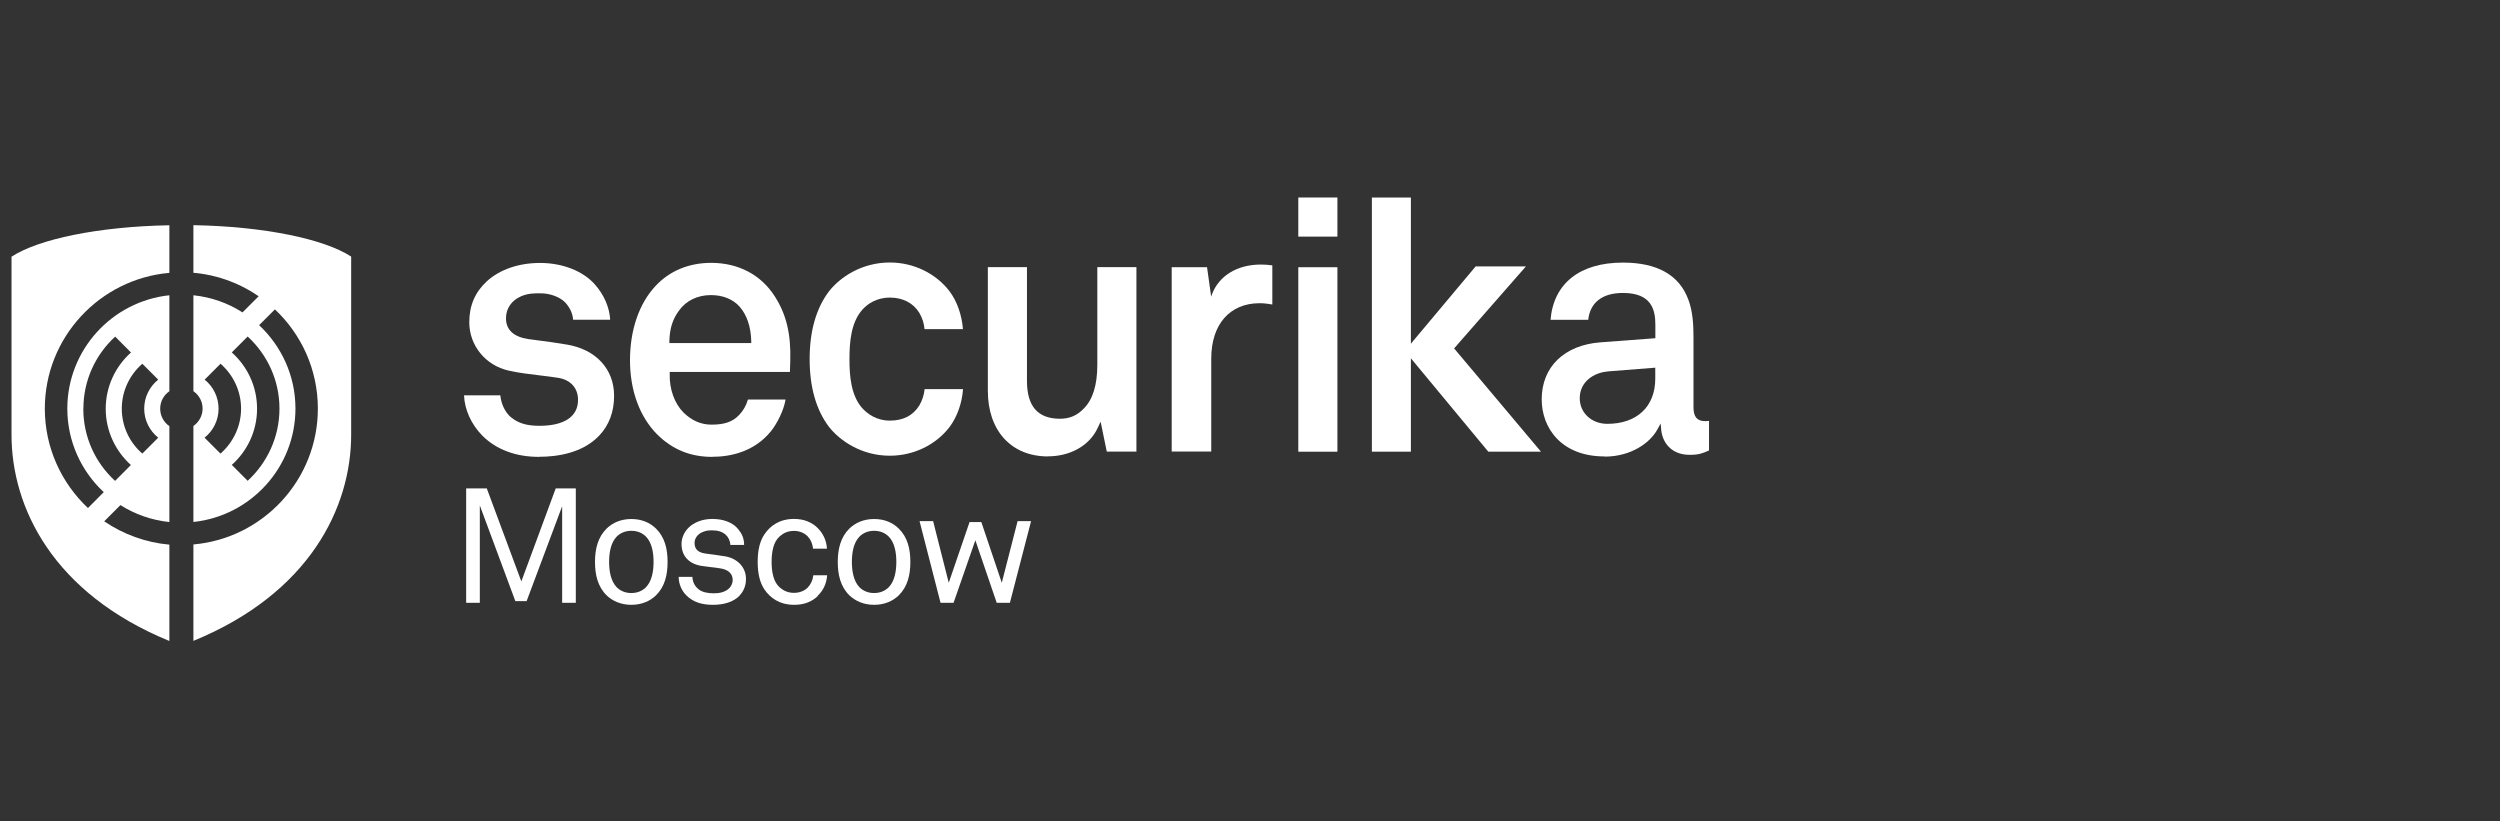
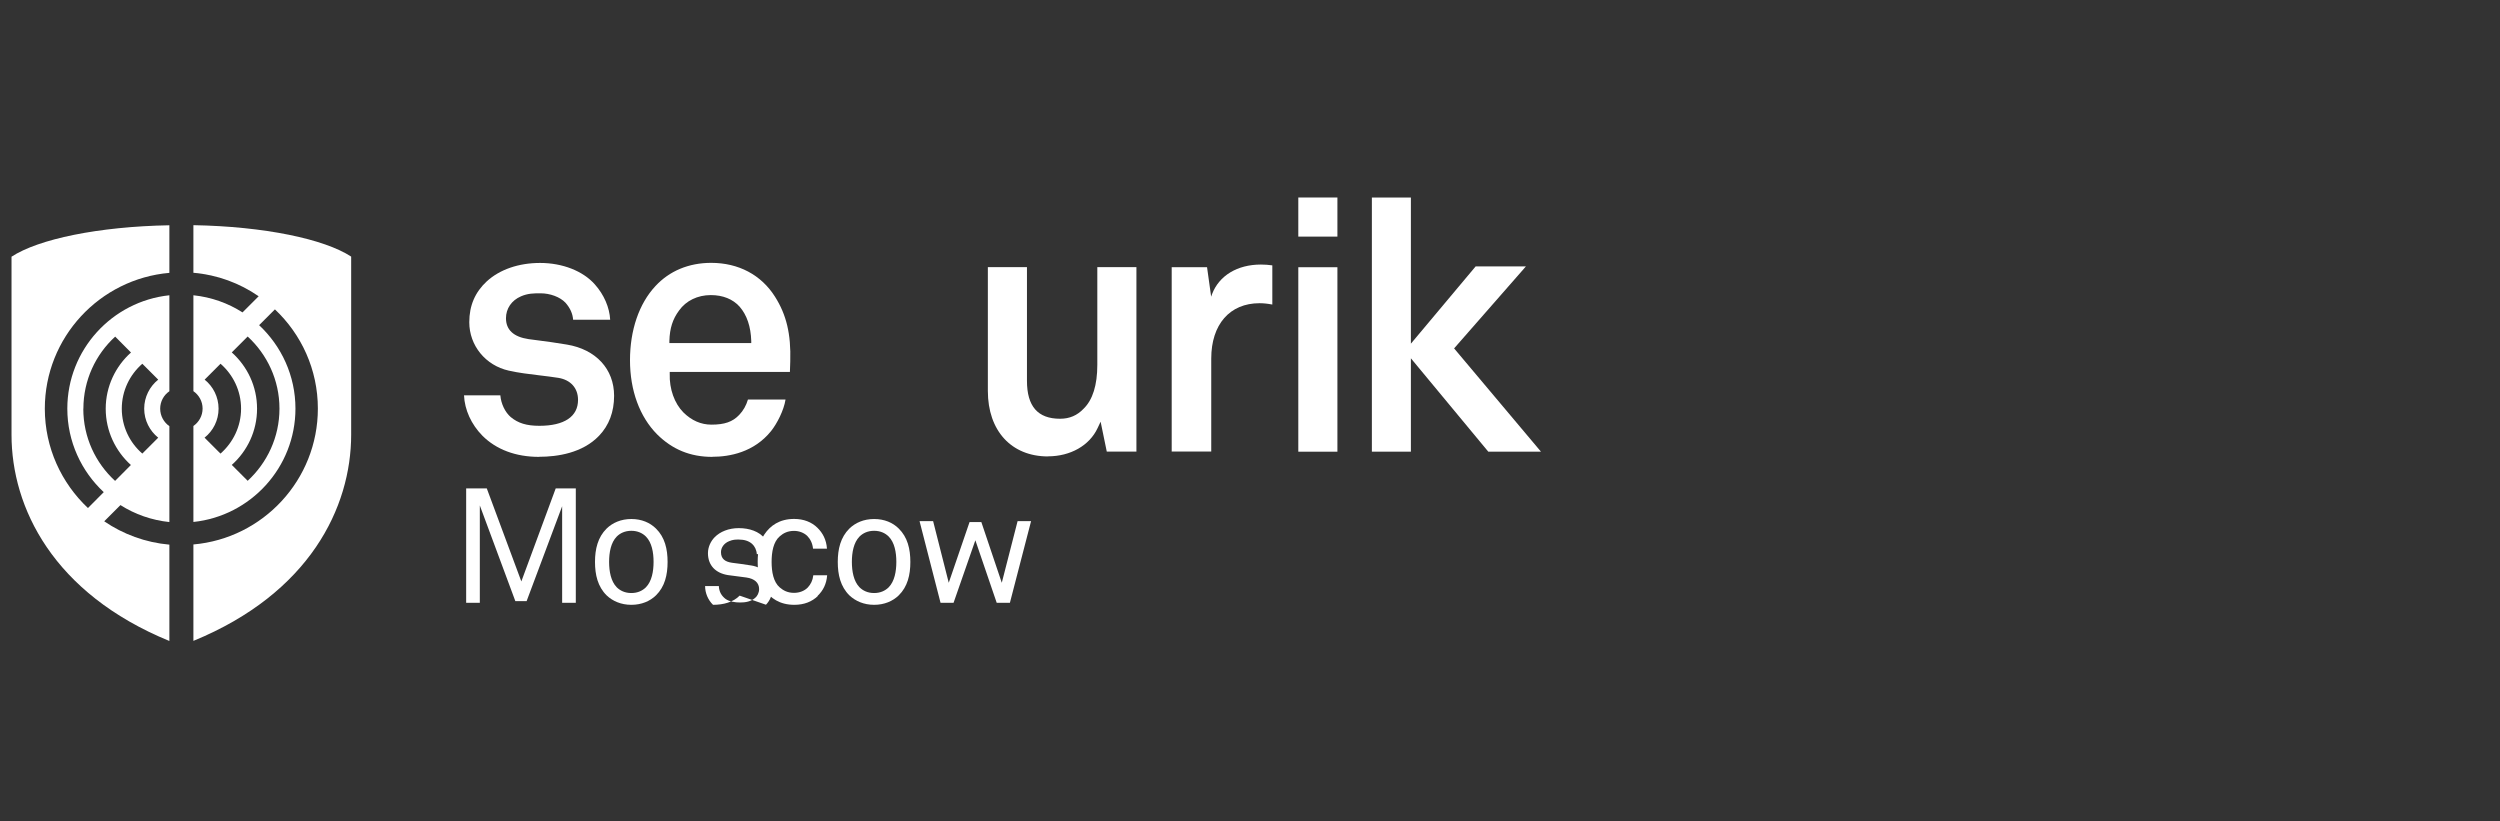
<svg xmlns="http://www.w3.org/2000/svg" id="Layer_1" data-name="Layer 1" viewBox="0 0 280 92">
  <rect x="0" y="0" width="280" height="92" fill="#333333" stroke="none" />
  <defs>
    <style> .cls-1 { fill: #fff; stroke-width: 0px; } </style>
  </defs>
  <polygon class="cls-1" points="166.69 50.59 158.02 40.13 158.02 50.59 153.65 50.59 153.65 22.12 158.02 22.12 158.02 38.49 165.27 29.84 170.9 29.84 162.86 39.02 172.59 50.59 166.69 50.59" />
  <path class="cls-1" d="M60.37,51.17c-2.6,0-4.79-.82-6.34-2.37-1.25-1.27-1.99-2.9-2.06-4.52h4.07c.07.92.52,1.88,1.16,2.43.83.69,1.78.98,3.21.98,2.79,0,4.33-1.03,4.33-2.9,0-1.32-.82-2.24-2.2-2.47-.68-.11-1.39-.19-2.11-.28-1.16-.14-2.36-.28-3.45-.53-2.6-.58-4.42-2.81-4.42-5.42,0-1.87.65-3.37,1.97-4.59,1.45-1.32,3.57-2.05,5.96-2.05,2.51,0,4.8.9,6.13,2.4,1.04,1.16,1.65,2.6,1.72,3.96h-4.15c-.05-.68-.33-1.31-.86-1.91-.61-.64-1.71-1.05-2.8-1.05-.72,0-1.4,0-2.18.34-1.05.45-1.68,1.37-1.68,2.45,0,1.3.85,2.09,2.52,2.34l1.21.16c.98.13,1.63.21,3.08.45,3.27.54,5.3,2.75,5.3,5.74,0,1.8-.57,3.31-1.68,4.47-1.86,1.95-4.68,2.36-6.72,2.36" />
  <path class="cls-1" d="M79.77,51.17c-2.46,0-4.47-.83-6.18-2.53-1.95-1.97-3.03-4.91-3.03-8.29s1.01-6.33,2.84-8.3c1.58-1.71,3.75-2.61,6.25-2.61,3.07,0,5.61,1.35,7.15,3.79,1.28,2.02,1.8,4.18,1.71,7.23,0,0-.03.71-.04,1.2h-13.46v.22c-.05,1.69.53,3.3,1.53,4.31.92.91,1.97,1.37,3.14,1.37,1.47,0,2.37-.31,3.11-1.09.46-.48.78-1.05.98-1.72h4.21c-.19,1.21-.95,2.69-1.62,3.53-1.92,2.38-4.64,2.88-6.59,2.88M79.61,33.05c-1.48,0-2.77.63-3.55,1.72-.72.97-1.05,1.99-1.09,3.42v.23s9.17,0,9.17,0v-.23c-.05-1.6-.48-2.89-1.3-3.84-.76-.85-1.88-1.3-3.23-1.3" />
-   <path class="cls-1" d="M99.66,51.04c-3.17,0-5.6-1.68-6.82-3.24-1.43-1.89-2.16-4.44-2.16-7.58s.73-5.69,2.16-7.58c1.22-1.57,3.65-3.24,6.82-3.24,2.65,0,5.16,1.21,6.7,3.24.84,1.13,1.37,2.66,1.49,4.22h-4.3c-.06-.65-.26-1.27-.59-1.83-.68-1.1-1.85-1.7-3.29-1.7-1.55,0-2.55.75-3.11,1.38-1.25,1.44-1.42,3.6-1.42,5.51s.17,4.04,1.41,5.47c.59.65,1.6,1.42,3.12,1.42s2.61-.6,3.29-1.69c.34-.57.53-1.19.6-1.84h4.3c-.11,1.56-.65,3.09-1.49,4.22-1.54,2.03-4.05,3.24-6.7,3.24" />
  <path class="cls-1" d="M117.37,51.12c-4.09,0-6.73-2.87-6.73-7.33v-13.87h4.38v12.73c0,2.86,1.21,4.25,3.71,4.25,1.06,0,1.92-.37,2.64-1.13,1.02-1,1.53-2.65,1.53-4.91v-10.94h4.38v20.66h-3.32l-.69-3.35-.34.72c-.91,1.95-3.04,3.16-5.56,3.16" />
  <path class="cls-1" d="M131.23,50.59v-20.66h3.96l.46,3.3.1-.29c.79-2.07,2.83-3.31,5.47-3.31.42,0,.85.03,1.28.09v4.39c-.51-.1-1-.15-1.43-.15-3.34,0-5.41,2.38-5.41,6.2v10.41h-4.41Z" />
  <rect class="cls-1" x="145.41" y="29.93" width="4.38" height="20.66" />
  <rect class="cls-1" x="145.41" y="22.12" width="4.38" height="4.38" />
-   <path class="cls-1" d="M179.71,51.12c-4.86,0-7.04-3.21-7.04-6.39,0-3.64,2.53-6.09,6.6-6.39l6.13-.46v-1.51c0-1.66-.41-3.56-3.63-3.56-2.31,0-3.68,1.07-3.89,3.01h-4.22c.34-4.08,3.28-6.41,8.11-6.41,3.85,0,6.32,1.4,7.33,4.16.5,1.33.57,2.86.57,4.19v7.84c0,1.1.4,1.57,1.35,1.57.14,0,.27-.01.39-.03v3.31c-.74.33-1.14.49-2.17.49-2.15,0-3.05-1.49-3.18-2.76l-.07-.75-.36.66c-.82,1.52-2.97,3.05-5.91,3.05M180.04,41.61c-1.5.12-3.11,1.12-3.11,2.99,0,1.64,1.33,2.87,3.09,2.87,3.32,0,5.37-1.94,5.37-5.06v-1.23l-5.35.42Z" />
  <path class="cls-1" d="M11.68,58.38l1.81-1.81c1.62,1.03,3.48,1.69,5.48,1.9v-10.74c-.62-.43-1.03-1.15-1.03-1.96s.41-1.53,1.03-1.95v-10.75c-6.42.68-11.43,6.11-11.43,12.7,0,3.69,1.58,7.02,4.08,9.35l-1.77,1.78c-2.96-2.79-4.83-6.74-4.83-11.13,0-7.98,6.15-14.53,13.95-15.21v-5.33c-7.95.14-14.67,1.55-17.68,3.52v19.94c0,8.15,4.65,17.76,17.68,23.1v-10.79c-2.69-.24-5.18-1.17-7.29-2.61M15.94,40.74l1.78,1.78c-.95.76-1.57,1.94-1.57,3.25s.62,2.49,1.57,3.25l-1.78,1.78c-1.41-1.22-2.3-3.02-2.3-5.03s.9-3.81,2.3-5.03M9.34,45.77c0-3.19,1.37-6.06,3.56-8.07l1.77,1.78c-1.73,1.55-2.83,3.8-2.83,6.3s1.1,4.75,2.82,6.3l-1.77,1.78c-2.19-2.01-3.56-4.88-3.56-8.08" />
  <path class="cls-1" d="M21.66,25.22v5.33c2.7.23,5.19,1.17,7.31,2.63l-1.81,1.81c-1.62-1.04-3.49-1.71-5.5-1.92v10.74c.62.43,1.03,1.14,1.03,1.95s-.41,1.52-1.03,1.95v10.75c6.41-.67,11.43-6.11,11.43-12.7,0-3.68-1.57-7-4.07-9.34l1.77-1.77c2.96,2.79,4.81,6.74,4.81,11.11,0,7.98-6.14,14.54-13.94,15.22v10.8c13.02-5.34,17.67-14.95,17.67-23.1v-19.94c-3.01-1.97-9.73-3.38-17.67-3.52M24.69,50.8l-1.78-1.78c.96-.76,1.57-1.94,1.57-3.25,0-1.31-.61-2.49-1.56-3.25l1.78-1.78c1.41,1.23,2.3,3.03,2.3,5.03s-.9,3.8-2.3,5.03M31.3,45.77c0,3.19-1.38,6.07-3.56,8.08l-1.78-1.78c1.74-1.55,2.83-3.8,2.83-6.3s-1.09-4.74-2.83-6.3l1.78-1.78c2.18,2.01,3.56,4.88,3.56,8.07" />
  <polygon class="cls-1" points="62.96 67.51 62.96 56.7 58.98 67.33 57.72 67.33 53.74 56.61 53.74 67.51 52.21 67.51 52.21 54.7 54.52 54.7 58.39 65.12 62.24 54.7 64.49 54.7 64.49 67.51 62.96 67.51" />
  <path class="cls-1" d="M73.47,66.68c-.67.65-1.61,1.06-2.76,1.06s-2.1-.42-2.77-1.06c-.99-.98-1.3-2.3-1.3-3.74s.31-2.76,1.3-3.74c.67-.65,1.61-1.07,2.77-1.07s2.09.41,2.76,1.07c.99.97,1.3,2.29,1.3,3.74s-.31,2.77-1.3,3.74M72.35,60.1c-.38-.38-.92-.65-1.64-.65s-1.26.27-1.64.65c-.65.67-.85,1.77-.85,2.83s.2,2.17.85,2.84c.38.38.92.65,1.64.65s1.26-.27,1.64-.65c.65-.67.85-1.77.85-2.84s-.2-2.17-.85-2.83" />
-   <path class="cls-1" d="M82.84,66.71c-.7.72-1.79,1.03-2.98,1.03s-2.19-.27-2.96-1.03c-.56-.54-.89-1.32-.89-2.1h1.54c.02.63.31,1.1.74,1.43.42.31,1.07.41,1.64.41.63,0,1.21-.11,1.68-.51.25-.2.45-.58.45-.99,0-.69-.49-1.17-1.43-1.3l-2.06-.27c-1.37-.22-2.24-1.07-2.24-2.46,0-.71.34-1.37.76-1.79.6-.61,1.56-1.01,2.69-1.01,1.21,0,2.29.38,2.91,1.16.4.49.65,1.01.65,1.75h-1.54c-.02-.47-.25-.9-.52-1.14-.38-.34-.89-.49-1.5-.49-.36,0-.63,0-1.07.18-.58.23-.92.72-.92,1.23,0,.76.47,1.08,1.23,1.19.51.07,1.23.15,2.2.31,1.3.22,2.33,1.16,2.33,2.53,0,.8-.29,1.41-.72,1.86" />
+   <path class="cls-1" d="M82.84,66.71c-.7.72-1.79,1.03-2.98,1.03c-.56-.54-.89-1.32-.89-2.1h1.54c.02.63.31,1.1.74,1.43.42.31,1.07.41,1.64.41.63,0,1.21-.11,1.68-.51.25-.2.45-.58.45-.99,0-.69-.49-1.17-1.43-1.3l-2.06-.27c-1.37-.22-2.24-1.07-2.24-2.46,0-.71.34-1.37.76-1.79.6-.61,1.56-1.01,2.69-1.01,1.21,0,2.29.38,2.91,1.16.4.49.65,1.01.65,1.75h-1.54c-.02-.47-.25-.9-.52-1.14-.38-.34-.89-.49-1.5-.49-.36,0-.63,0-1.07.18-.58.23-.92.72-.92,1.23,0,.76.47,1.08,1.23,1.19.51.07,1.23.15,2.2.31,1.3.22,2.33,1.16,2.33,2.53,0,.8-.29,1.41-.72,1.86" />
  <path class="cls-1" d="M91.6,66.75c-.65.63-1.52.99-2.64.99-1.64,0-2.69-.76-3.34-1.72-.49-.72-.76-1.71-.76-3.09s.27-2.37.76-3.09c.65-.96,1.68-1.72,3.32-1.72,1.08,0,1.97.36,2.6.98.61.59,1.01,1.35,1.08,2.35h-1.56c-.07-.63-.31-1.08-.65-1.43-.36-.34-.89-.56-1.48-.56-.7,0-1.19.25-1.59.6-.72.61-.92,1.75-.92,2.87s.2,2.26.92,2.87c.4.34.88.6,1.59.6.63,0,1.19-.23,1.55-.61.32-.35.54-.76.61-1.36h1.55c-.07.97-.45,1.72-1.07,2.31" />
  <path class="cls-1" d="M100.66,66.68c-.67.65-1.61,1.06-2.76,1.06s-2.09-.42-2.77-1.06c-.99-.98-1.3-2.3-1.3-3.74s.31-2.76,1.3-3.74c.67-.65,1.61-1.07,2.77-1.07s2.1.41,2.76,1.07c.99.97,1.3,2.29,1.3,3.74s-.31,2.77-1.3,3.74M99.54,60.1c-.38-.38-.92-.65-1.64-.65s-1.26.27-1.64.65c-.65.67-.85,1.77-.85,2.83s.2,2.17.85,2.84c.38.38.92.65,1.64.65s1.26-.27,1.64-.65c.65-.67.85-1.77.85-2.84s-.2-2.17-.85-2.83" />
  <polygon class="cls-1" points="113.11 67.51 111.63 67.51 109.24 60.51 106.8 67.51 105.34 67.51 102.99 58.37 104.51 58.37 106.26 65.27 108.59 58.47 109.91 58.47 112.2 65.27 113.97 58.37 115.48 58.37 113.11 67.51" />
</svg>